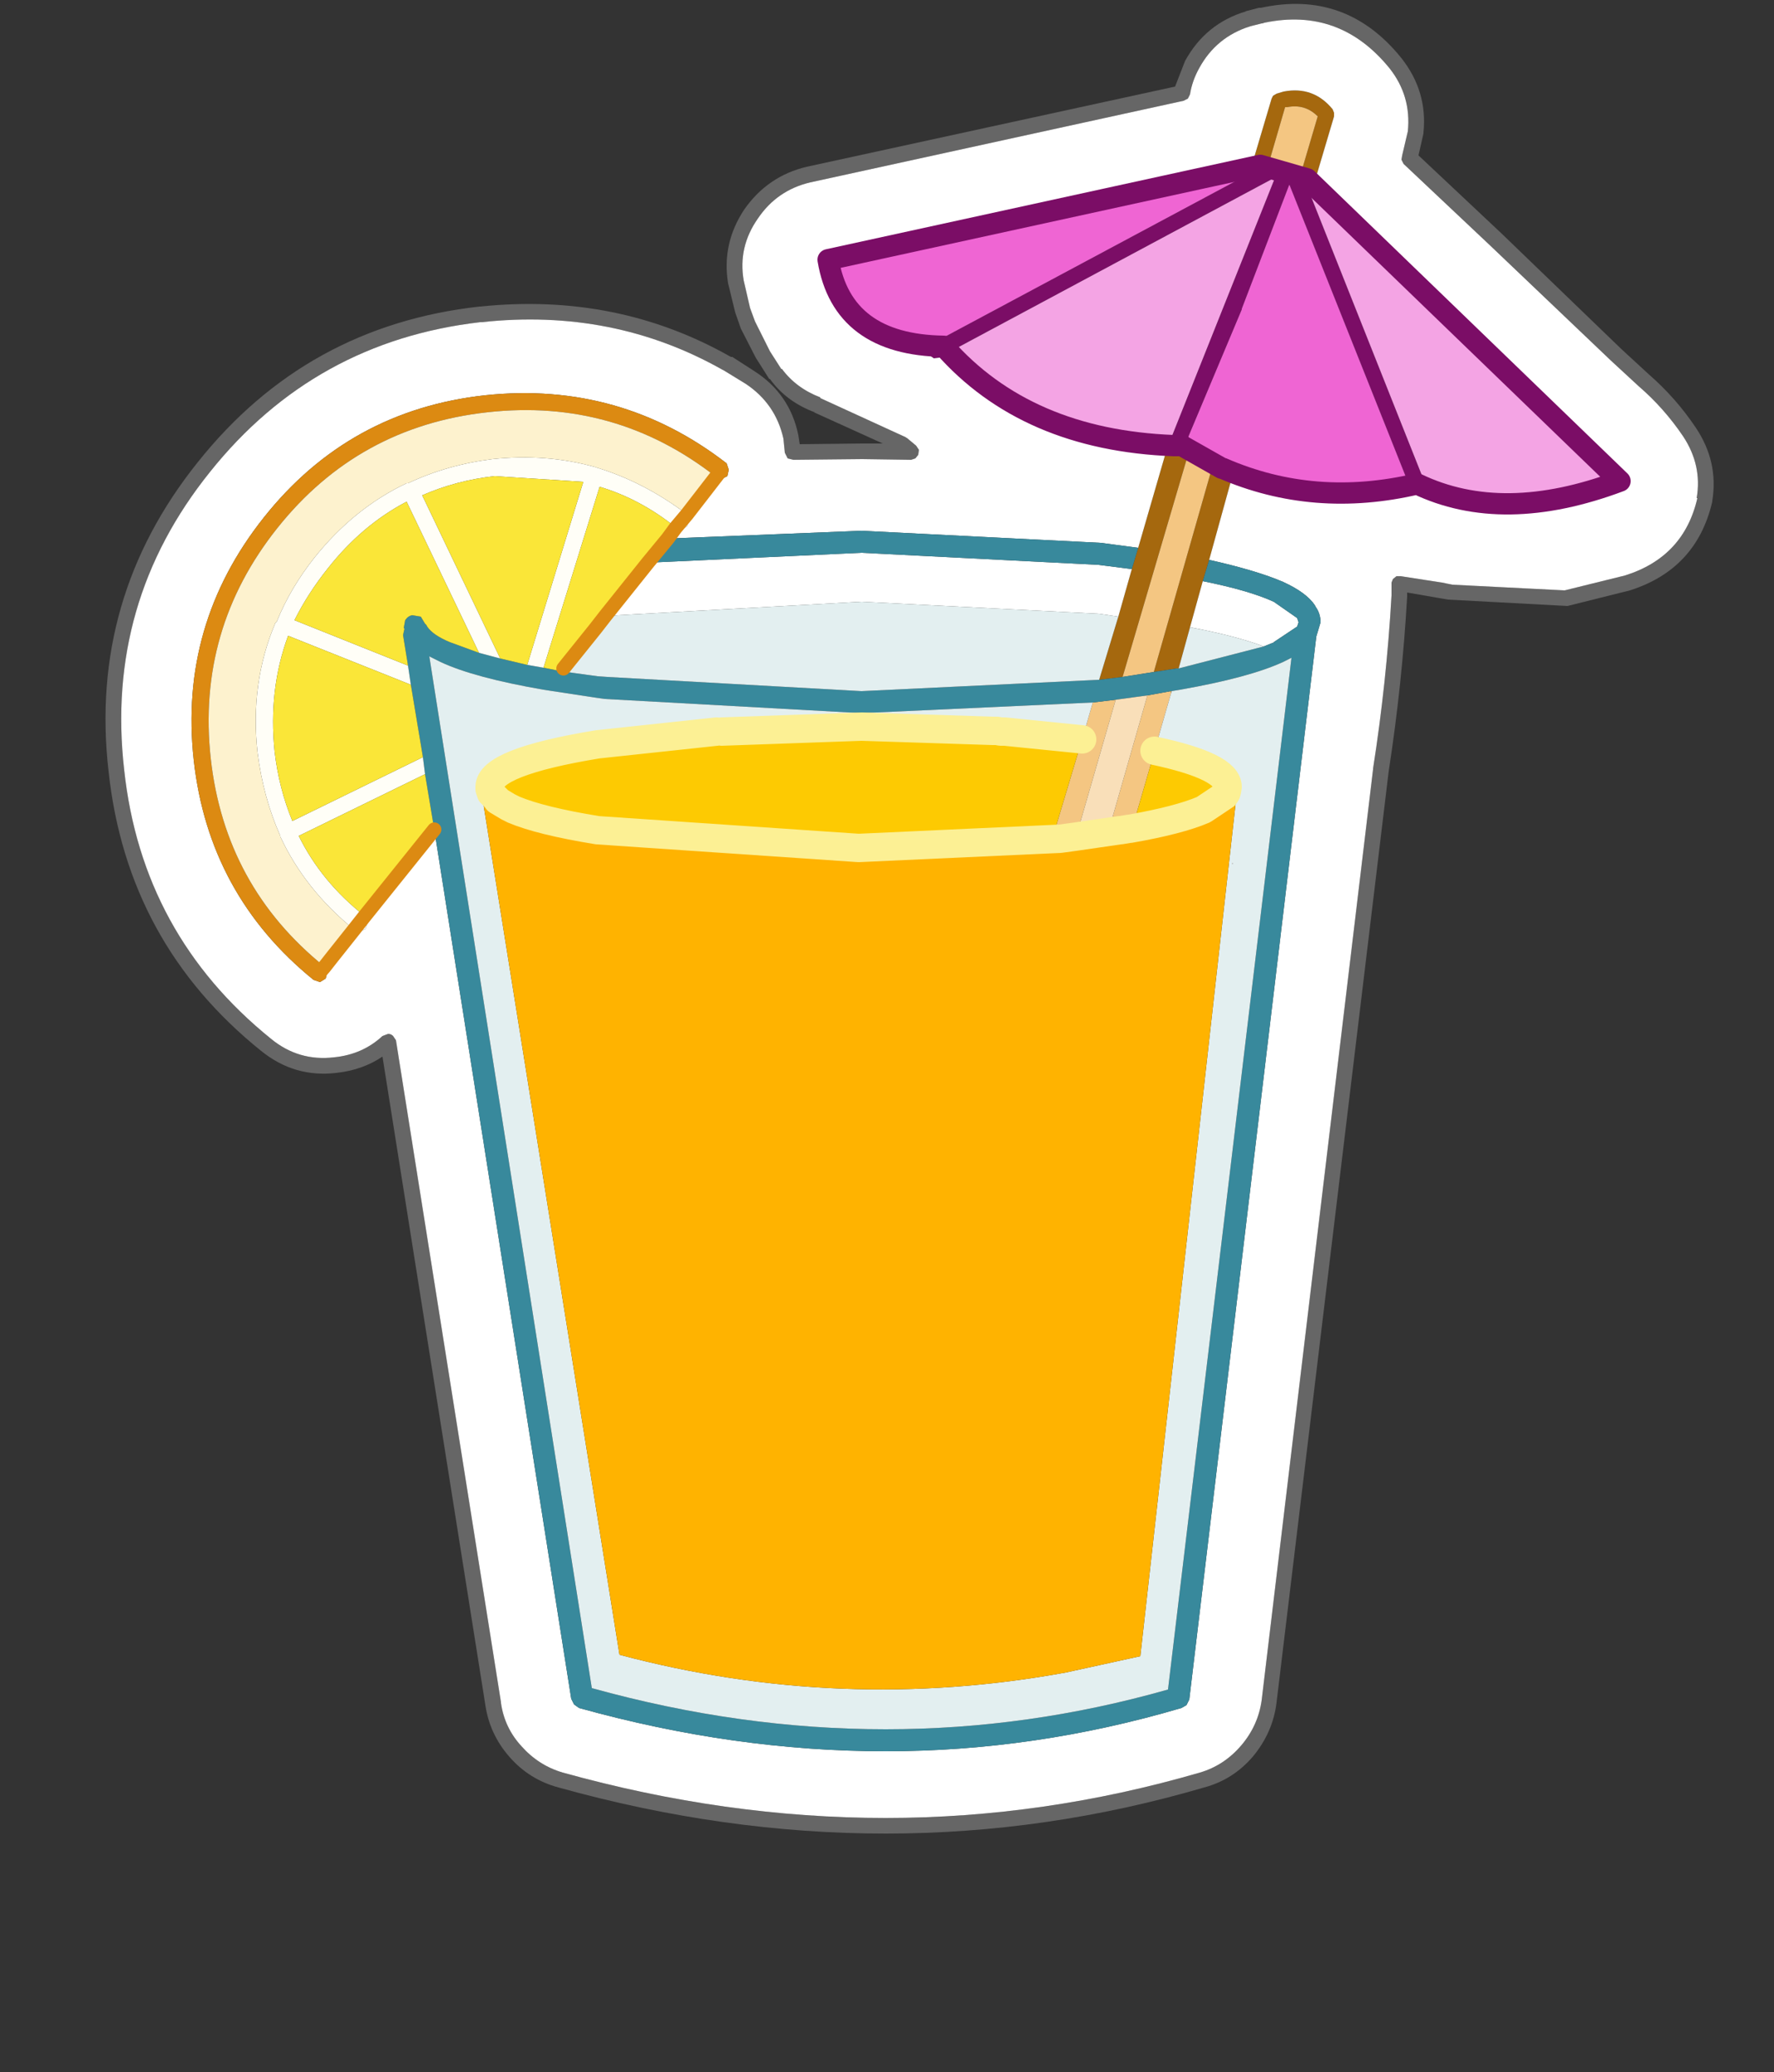
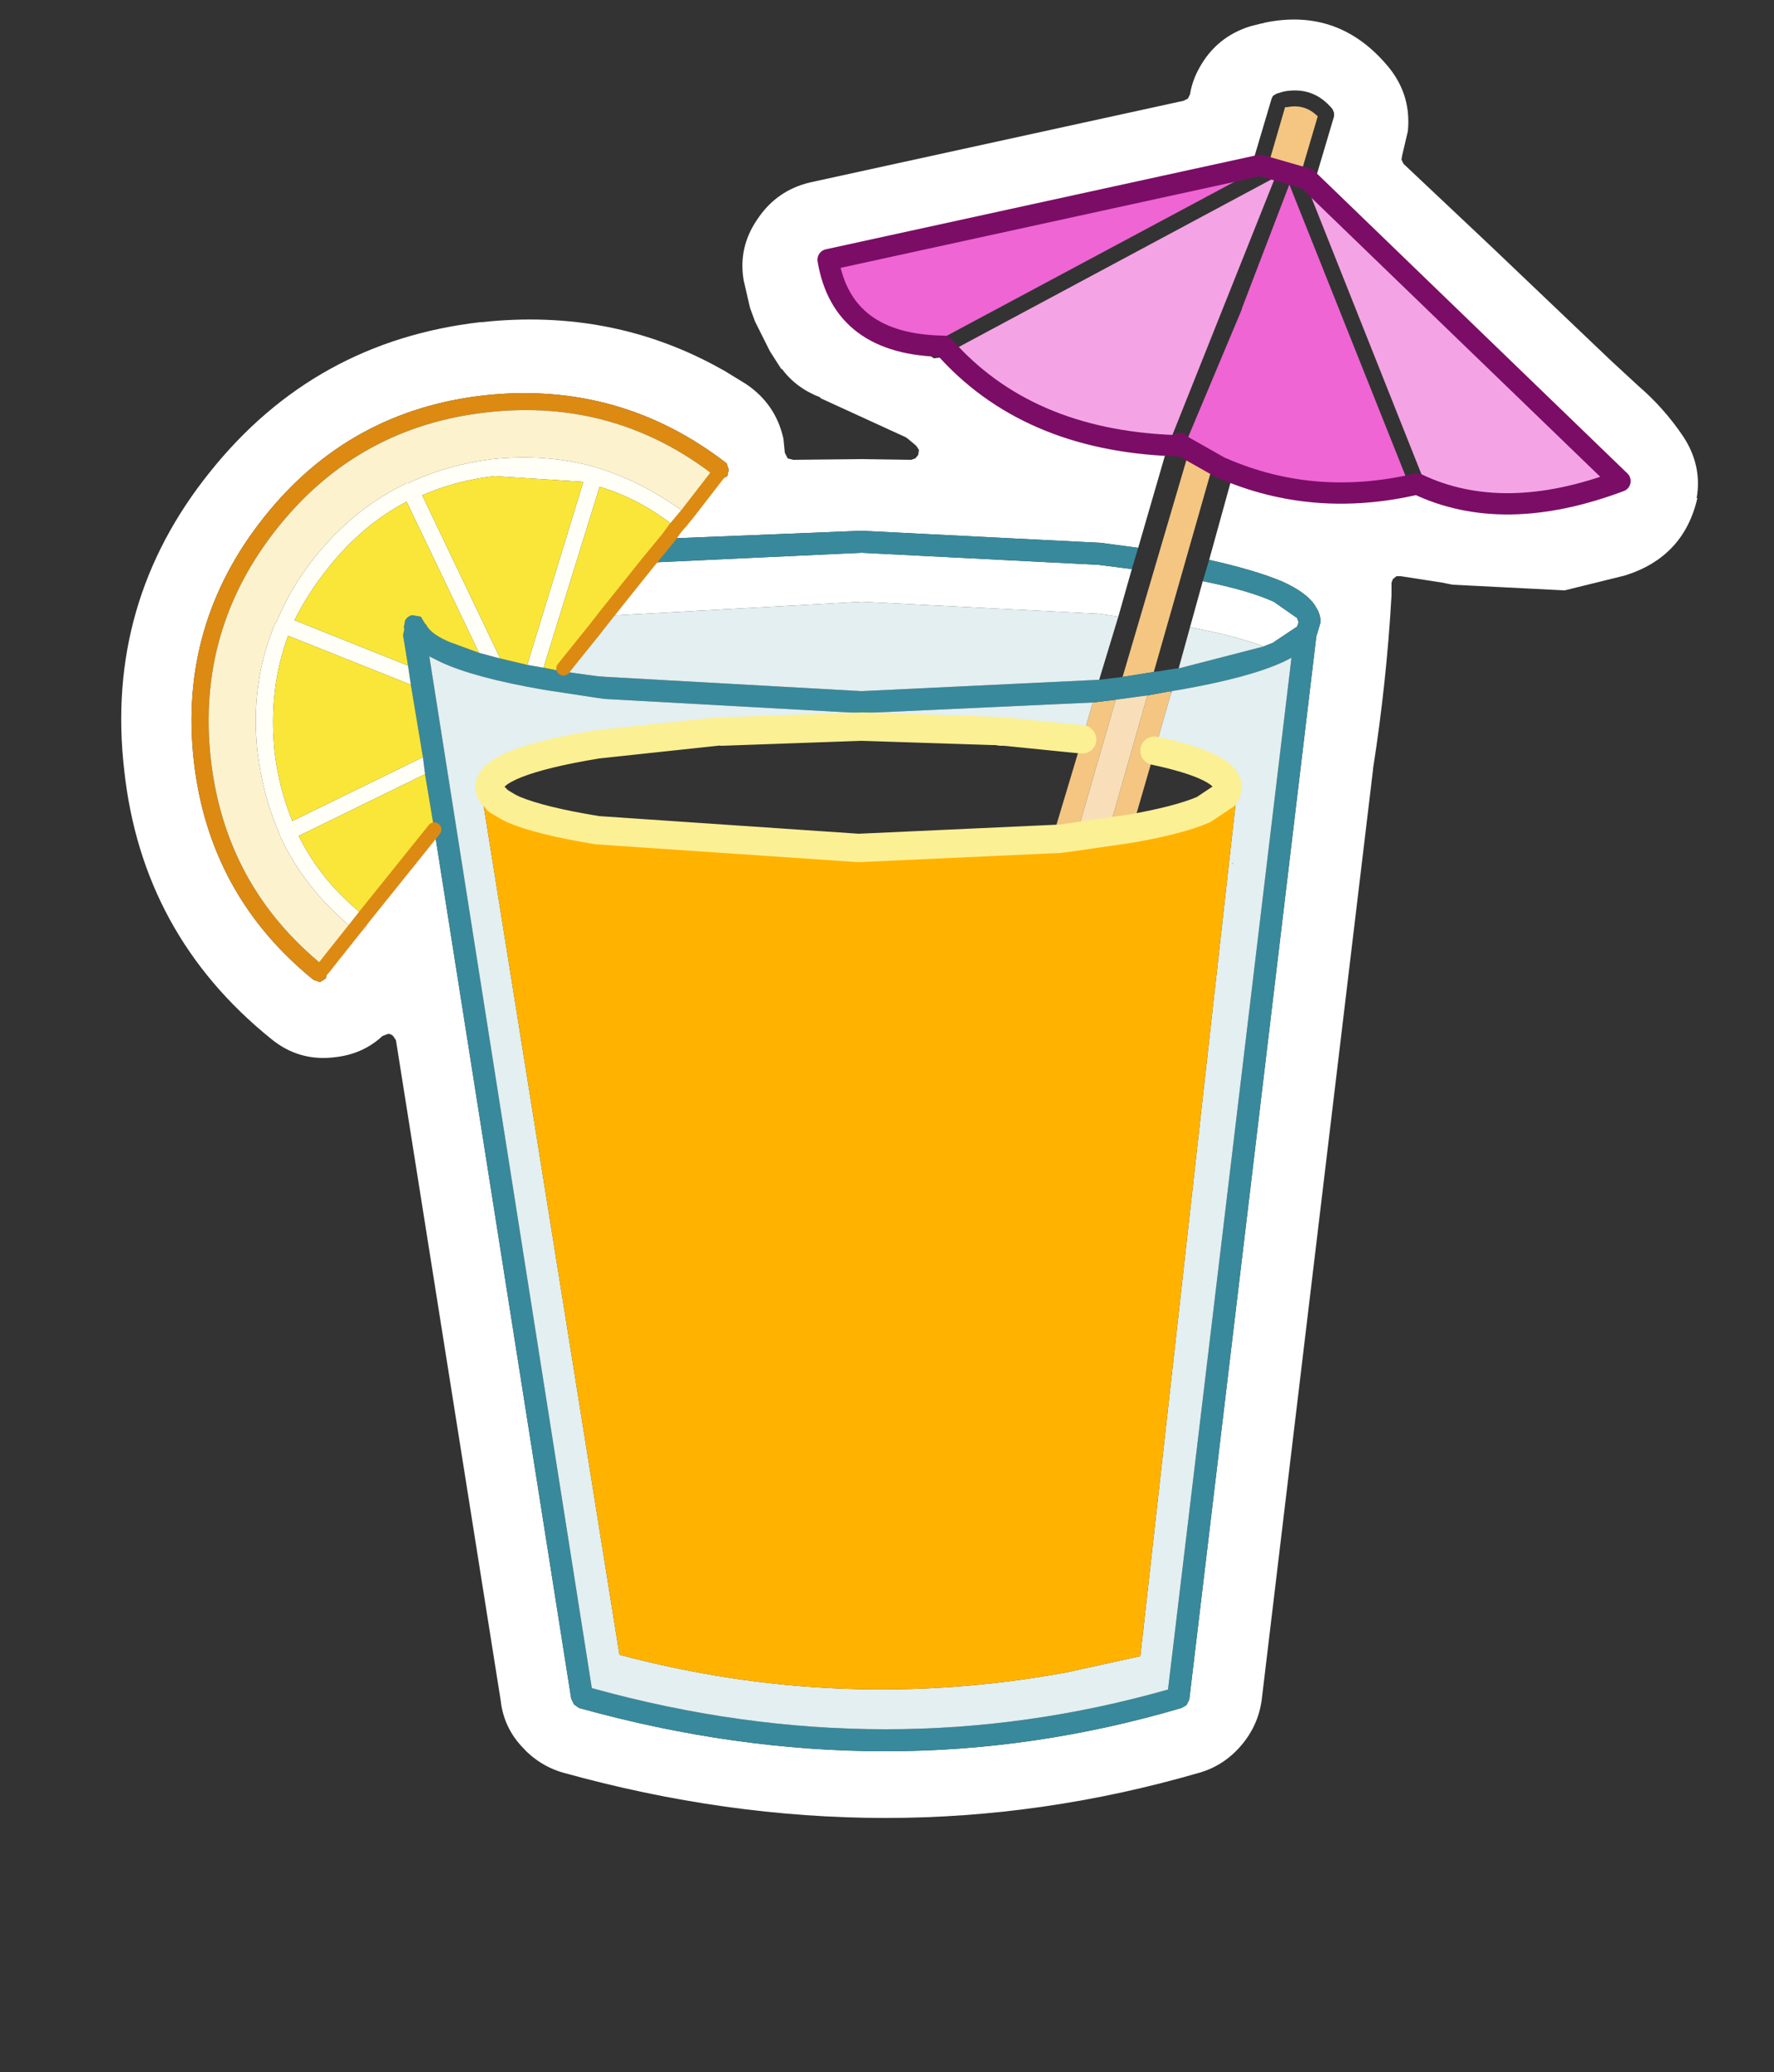
<svg xmlns="http://www.w3.org/2000/svg" id="HydrationHero3" width="125" height="146">
  <rect width="100%" height="100%" fill="#333333" stroke="none" />
  <defs>
    <linearGradient gradientUnits="userSpaceOnUse" x1="-819.2" x2="819.2" spreadMethod="pad" gradientTransform="matrix(0.002 -0.044 0.041 0.001 61.8 80.65)" id="gradient0">
      <stop offset="0" stop-color="#ffb300" />
      <stop offset="1" stop-color="#fecb56" />
    </linearGradient>
  </defs>
  <g id="HydrationHero3_layer_001">
-     <path stroke="none" fill="#666666" d="M105.8 16.45 L114.25 24.6 116.15 26.35 Q118.1 28.05 119.5 30.15 121.1 32.55 120.65 35.3 L120.65 35.35 Q119.55 40.1 114.85 41.6 L110.45 42.7 102.05 42.25 101.45 42.15 99.15 41.75 99.15 42.05 Q98.8 48.2 97.85 54.35 L89.95 119.95 Q89.7 122.05 88.3 123.75 86.9 125.4 84.85 125.95 73.75 129.2 62.4 129.2 51 129.2 39.35 125.95 37.3 125.4 35.9 123.8 34.5 122.2 34.2 120.15 L26.95 74.45 Q25.55 75.4 23.7 75.6 20.75 75.95 18.4 74.05 8.95 66.45 7.65 54.35 6.25 42.15 13.95 32.55 21.6 22.95 33.8 21.6 L33.85 21.6 Q43.5 20.6 51.5 25.15 L51.6 25.15 53.15 26.15 Q55.65 27.75 56.25 30.65 L56.35 31.3 60.75 31.25 62.2 31.25 57.35 29.05 57.4 29.05 Q55.4 28.3 54.25 26.7 L54.2 26.7 53.25 25.2 52.2 23.15 51.8 22 51.3 19.95 Q50.85 17.15 52.45 14.75 54.1 12.4 56.85 11.75 L82.8 6.1 83.5 4.3 Q84.95 1.65 87.8 0.8 L87.75 0.8 88.7 0.55 88.75 0.55 88.85 0.55 Q94.85 -0.75 98.75 4.1 100.6 6.45 100.3 9.35 L100.3 9.4 99.95 10.95 105.8 16.45 M98.9 11.55 L98.75 11.25 98.8 10.95 99.2 9.25 Q99.45 6.75 97.9 4.8 94.4 0.5 89.1 1.6 L88.95 1.65 88.9 1.65 88.1 1.85 Q85.7 2.6 84.5 4.8 84 5.7 83.85 6.65 L83.7 6.95 83.4 7.1 57.1 12.85 Q54.75 13.4 53.4 15.4 52 17.4 52.4 19.75 L52.85 21.7 53.2 22.65 54.25 24.75 55.05 26 55.1 26 Q56.1 27.35 57.8 28 L57.8 28.05 63.8 30.8 63.95 30.9 64.55 31.4 64.75 31.7 64.7 32.05 64.5 32.3 64.2 32.4 60.75 32.35 55.9 32.4 55.5 32.3 55.3 31.9 55.2 30.9 Q54.65 28.45 52.55 27.05 L51 26.1 50.9 26.05 Q43.2 21.7 33.95 22.7 L33.85 22.7 Q22.15 24.05 14.8 33.25 7.4 42.45 8.75 54.25 10 65.85 19.1 73.2 21.05 74.8 23.55 74.5 25.55 74.3 26.95 73 L27.35 72.85 Q27.55 72.85 27.7 73 L27.9 73.3 35.3 119.95 35.3 120 Q35.55 121.75 36.75 123.05 37.95 124.4 39.65 124.9 51.15 128.1 62.4 128.1 73.55 128.1 84.55 124.9 86.25 124.4 87.45 123 88.65 121.6 88.9 119.8 L96.75 54.2 96.75 54.15 Q97.7 48.1 98.05 41.95 L98.05 41.35 98.05 41.25 98.05 41.05 98.15 40.8 98.4 40.6 98.7 40.6 101.6 41.05 102.35 41.2 110.25 41.6 114.5 40.55 Q118.65 39.25 119.6 35.1 L119.55 35.1 Q119.95 32.8 118.6 30.75 117.25 28.75 115.45 27.2 L113.5 25.4 105 17.3 98.9 11.55" id="HydrationHero3_path_001" />
-     <path stroke="none" fill="#a5680e" d="M91.7 12.1 L92.85 8.2 Q91.95 7.3 90.7 7.55 L90.55 7.55 89.4 11.5 89.3 11.8 89.3 11.9 89.05 12.15 88.65 12.2 88.4 12.05 88.3 11.9 88.25 11.8 88.25 11.5 89.6 6.95 89.7 6.75 89.95 6.6 90.45 6.45 Q92.55 6.05 93.9 7.7 L94 7.95 94 8.2 92.65 12.75 92.5 13 92.4 13.1 92.1 13.15 91.95 13.15 91.65 12.85 91.6 12.5 91.6 12.45 91.7 12.1 M82.55 30.8 Q82.6 30.7 82.7 30.7 L83.1 30.6 83.2 30.6 83.5 30.7 83.7 30.85 83.85 31.15 83.85 31.75 83.75 31.9 79.1 47.7 77.45 47.9 78.8 43.45 79.75 40.1 80.2 38.6 82.1 32.05 82.25 31.45 82.25 31.4 82.3 31.15 82.35 31.05 82.55 30.8 M85.5 32.65 L85.8 32.35 86.4 32.3 86.85 32.65 86.9 33.25 86.9 33.3 85.2 39.45 84.75 40.95 83.85 44.2 83.05 47.1 82.9 47.1 81.3 47.35 85.45 32.8 85.5 32.65 M82.5 48.7 L82.55 48.7 82.5 48.9 82.5 48.7" id="HydrationHero3_path_002" />
    <path stroke="none" fill="#f4c682" d="M82.5 48.7 L82.5 48.9 81.35 52.9 81.25 53.3 79.9 57.95 79.6 58.4 79.55 58.4 78.95 58.5 Q78.65 58.4 78.5 58.1 L78.4 57.9 78.4 57.55 80.85 49 82.5 48.7 M89.4 11.5 L90.55 7.55 90.7 7.55 Q91.95 7.3 92.85 8.2 L91.7 12.1 91.4 11.9 91 11.9 90.75 11.7 90.35 11.7 90.2 11.8 90.15 11.75 89.8 11.45 89.4 11.5 M83.85 31.75 L85.5 32.65 85.45 32.8 81.3 47.35 79.1 47.7 83.75 31.9 83.85 31.75 M77 49.5 L78.65 49.3 78.65 49.35 78.6 49.35 76 58.35 75.9 58.7 75.8 58.95 75.55 59.15 74.95 59.2 74.7 59.1 75.8 58.95 74.7 59.1 74.5 58.85 Q74.3 58.55 74.4 58.25 L76.2 52.25 76.25 52.1 77 49.5" id="HydrationHero3_path_003" />
-     <path stroke="none" fill="#7b0d66" d="M91.7 12.1 L91.6 12.45 91.6 12.5 91.65 12.85 91.95 13.15 92.1 13.15 100.35 33.9 100.35 34.3 100.35 34.35 100.05 34.6 99.65 34.6 99.35 34.3 99.3 34.2 90.85 13 87.5 21.75 87.5 21.8 83.7 30.85 83.5 30.7 83.2 30.6 83.1 30.6 82.7 30.7 Q82.6 30.7 82.55 30.8 L89.85 12.5 66.9 24.8 66.2 25.2 65.8 25.25 65.45 25 65.4 24.55 65.55 24.35 65.7 24.2 88.4 12.05 88.65 12.2 89.05 12.15 89.3 11.9 89.3 11.8 89.4 11.5 89.8 11.45 90.15 11.75 90.2 11.8 90.35 11.7 90.75 11.7 91 11.9 91.4 11.9 91.7 12.1 M82.35 31.05 L82.3 31.15 82.25 31.4 82.25 31.45 82.1 32.05 81.95 31.95 Q81.8 31.75 81.8 31.55 L81.85 31.35 82 31.15 82.35 31.05" id="HydrationHero3_path_004" />
    <path stroke="none" fill="#ffffff" d="M92.5 13 L92.65 12.75 94 8.2 94 7.95 93.9 7.7 Q92.55 6.05 90.45 6.45 L89.95 6.6 89.7 6.75 89.6 6.95 88.25 11.5 88.25 11.8 58.35 18.3 Q58.7 20.35 59.75 21.75 61.6 24.05 65.55 24.35 L65.4 24.55 65.45 25 65.8 25.25 66.2 25.2 66.9 24.8 Q69.6 27.7 73.25 29.35 77 31.05 81.85 31.35 L81.8 31.55 Q81.8 31.75 81.95 31.95 L82.1 32.05 80.2 38.6 77.55 38.25 60.7 37.4 47.05 37.95 47.6 37.2 47.05 37.95 47 37.95 47.6 37.15 47.6 37.2 48 37.3 48.4 37.1 48.55 36.65 48.4 36.25 48.35 36.2 49.6 34.7 50.45 33.6 50.45 33.65 50.85 33.75 51.25 33.55 51.35 33.1 51.2 32.65 Q43.7 26.85 34.2 27.85 24.6 28.9 18.6 36.45 12.6 44 13.65 53.55 14.7 63.05 22.1 69.05 L22.55 69.2 22.95 68.95 23.05 68.55 22.85 68.15 22.85 68.1 23.4 67.45 24.95 65.5 25.35 65.65 25.75 65.45 25.9 65 25.7 64.6 25.7 64.55 30.6 58.45 40.25 119.7 40.45 120.1 40.8 120.35 Q51.75 123.4 62.4 123.4 72.9 123.4 83.25 120.35 L83.6 120.15 83.8 119.75 92.75 44.85 93.05 43.85 Q93.05 43.25 92.7 42.75 L92.65 42.65 Q92.05 41.75 90.4 41 88.55 40.2 85.2 39.45 L86.9 33.3 90.1 34.3 Q94.5 35.2 99.3 34.2 L99.35 34.3 99.65 34.6 100.05 34.6 100.35 34.35 Q103.45 35.65 107.1 35.45 110.4 35.3 114.15 33.9 L92.5 13 M98.9 11.55 L105 17.3 113.5 25.4 115.45 27.2 Q117.25 28.75 118.6 30.75 119.95 32.8 119.55 35.1 L119.6 35.1 Q118.65 39.25 114.5 40.55 L110.25 41.6 102.35 41.2 101.6 41.05 98.7 40.6 98.4 40.6 98.15 40.8 98.05 41.05 98.05 41.25 98.05 41.35 98.05 41.95 Q97.7 48.1 96.75 54.15 L96.75 54.2 88.9 119.8 Q88.65 121.6 87.45 123 86.25 124.4 84.55 124.9 73.55 128.1 62.4 128.1 51.15 128.1 39.65 124.9 37.95 124.4 36.75 123.05 35.55 121.75 35.3 120 L35.3 119.95 27.9 73.3 27.7 73 Q27.55 72.85 27.35 72.85 L26.95 73 Q25.55 74.3 23.55 74.5 21.05 74.8 19.1 73.2 10 65.85 8.75 54.25 7.4 42.45 14.8 33.25 22.15 24.05 33.85 22.7 L33.95 22.7 Q43.2 21.7 50.9 26.05 L51 26.1 52.55 27.05 Q54.65 28.45 55.2 30.9 L55.3 31.9 55.5 32.3 55.9 32.4 60.75 32.35 64.2 32.4 64.5 32.3 64.7 32.05 64.75 31.7 64.55 31.4 63.95 30.9 63.8 30.8 57.8 28.05 57.8 28 Q56.1 27.35 55.1 26 L55.05 26 54.25 24.75 53.2 22.65 52.85 21.7 52.4 19.75 Q52 17.4 53.4 15.4 54.75 13.4 57.1 12.85 L83.4 7.1 83.7 6.95 83.85 6.65 Q84 5.7 84.5 4.8 85.7 2.6 88.1 1.85 L88.9 1.65 88.95 1.65 89.1 1.6 Q94.4 0.5 97.9 4.8 99.45 6.75 99.2 9.25 L98.8 10.95 98.75 11.25 98.9 11.55 M83.85 44.2 L84.75 40.95 Q88 41.6 89.75 42.4 L91.4 43.55 91.5 43.85 91.4 44.15 89.75 45.25 89.8 45.25 89.05 45.55 Q87.05 44.8 83.85 44.2 M79.75 40.1 L78.8 43.45 77.45 43.25 60.7 42.4 42.65 43.4 42.6 43.4 45.6 39.65 45.65 39.65 60.7 38.95 77.4 39.8 79.75 40.1 M86.8 60.85 L86.9 60.8 86.9 60.9 86.8 60.85 M48.4 36.25 L49.6 34.7 48.4 36.25 M42.65 43.4 L45.65 39.65 42.65 43.4 M23.4 67.45 L22.85 68.15 23.4 67.45" id="HydrationHero3_path_005" />
    <path stroke="none" fill="#ef65d3" d="M88.25 11.8 L88.3 11.9 88.4 12.05 65.7 24.2 65.55 24.35 Q61.6 24.05 59.75 21.75 58.7 20.35 58.35 18.3 L88.25 11.8 M83.7 30.85 L87.5 21.8 87.5 21.75 90.85 13 99.3 34.2 Q94.5 35.2 90.1 34.3 L86.9 33.3 86.9 33.25 86.85 32.65 86.4 32.3 85.8 32.35 85.5 32.65 83.85 31.75 83.85 31.15 83.7 30.85" id="HydrationHero3_path_006" />
    <path stroke="none" fill="#f4a4e4" d="M92.1 13.15 L92.4 13.1 92.5 13 114.15 33.9 Q110.4 35.3 107.1 35.45 103.45 35.65 100.35 34.35 L100.35 34.3 100.35 33.9 92.1 13.15 M82.35 31.05 L82 31.15 81.85 31.35 Q77 31.05 73.25 29.35 69.6 27.7 66.9 24.8 L89.85 12.5 82.55 30.8 82.35 31.05" id="HydrationHero3_path_007" />
    <path stroke="none" fill="#38899c" d="M81.3 47.35 L82.9 47.1 83.05 47.1 89.05 45.55 89.8 45.25 89.75 45.25 91.4 44.15 91.5 43.85 91.4 43.55 89.75 42.4 Q88 41.6 84.75 40.95 L85.2 39.45 Q88.55 40.2 90.4 41 92.05 41.75 92.65 42.65 L92.7 42.75 Q93.05 43.25 93.05 43.85 L92.75 44.85 83.8 119.75 83.6 120.15 83.25 120.35 Q72.9 123.4 62.4 123.4 51.75 123.4 40.8 120.35 L40.45 120.1 40.25 119.7 30.6 58.45 29.95 54.55 29.8 53.35 28.95 48.25 28.75 46.9 28.4 44.75 28.5 44.3 28.45 44.25 28.55 43.7 Q28.75 43.4 29.05 43.35 L29.65 43.45 29.95 43.95 30.05 44.05 30.1 44.15 Q30.5 44.75 31.7 45.25 L33.75 46 35.25 46.4 37.15 46.85 38.3 47.05 38.55 47.1 39.55 47.3 42.1 47.65 42.8 47.7 60.7 48.7 77.45 47.9 79.1 47.7 81.3 47.35 M80.2 38.6 L79.75 40.1 77.4 39.8 60.7 38.95 45.65 39.65 47.05 37.95 45.65 39.65 45.6 39.65 47 37.95 47.05 37.95 60.7 37.4 77.55 38.25 80.2 38.6 M77 49.5 L60.7 50.25 42.6 49.25 41.9 49.15 38.3 48.6 Q33.4 47.75 31.05 46.65 L30.25 46.25 41.7 118.95 Q52.15 121.85 62.4 121.85 72.45 121.85 82.3 119.05 L91 46.35 90.4 46.65 Q88 47.75 83.15 48.6 L82.55 48.7 82.5 48.7 80.85 49 78.65 49.3 77 49.5" id="HydrationHero3_path_008" />
    <path stroke="none" fill="#e3eff0" d="M77 49.5 L76.25 52.1 70.8 51.55 76.25 52.1 76.2 52.25 70.8 51.55 70.55 51.55 70.25 51.5 69.95 51.5 60.7 51.2 50.85 51.55 50.5 51.55 42.1 52.45 Q34.5 53.7 34.5 55.45 L34.5 55.6 34.6 55.9 35.05 56.35 35.05 56.4 Q35.05 56.7 34.2 55.9 L34.05 55.8 33.95 55.9 33.95 55.95 43.65 116.6 Q59.25 120.75 75.1 117.85 L80.35 116.7 87.15 55.85 86.25 56.7 86.3 56.35 86.3 56.05 86.4 55.9 86.45 55.75 86.5 55.45 Q86.5 54 81.35 52.9 86.5 54 86.5 55.45 L86.45 55.75 86.4 55.9 86.3 56.05 86.25 55.9 Q85.65 54.4 81.25 53.3 L81.35 52.9 82.5 48.9 82.55 48.7 83.15 48.6 Q88 47.75 90.4 46.65 L91 46.35 82.3 119.05 Q72.45 121.85 62.4 121.85 52.15 121.85 41.7 118.95 L30.25 46.25 31.05 46.65 Q33.4 47.75 38.3 48.6 L41.9 49.15 42.6 49.25 60.7 50.25 77 49.5 M83.05 47.1 L83.85 44.2 Q87.05 44.8 89.05 45.55 L83.05 47.1 M78.8 43.45 L77.45 47.9 60.7 48.7 42.8 47.7 42.1 47.65 39.55 47.3 39.7 47.1 41.95 44.3 42.6 43.4 42.65 43.4 41.95 44.3 42.65 43.4 60.7 42.4 77.45 43.25 78.8 43.45 M86.8 60.85 L86.9 60.9 86.9 60.8 86.8 60.85" id="HydrationHero3_path_009" />
    <path stroke="none" fill="#ffb300" d="M86.3 56.05 L86.3 56.35 86.25 56.7 87.15 55.85 80.35 116.7 75.1 117.85 Q59.25 120.75 43.65 116.6 L33.95 55.95 34.2 55.9 Q35.05 56.7 35.05 56.4 L35.8 56.85 36.2 57.05 Q38.1 57.85 42.1 58.5 L60.5 59.75 74.7 59.1 74.95 59.2 75.55 59.15 75.8 58.95 78.9 58.5 78.95 58.5 79.55 58.4 79.6 58.4 Q83.05 57.8 84.8 57.05 L86.3 56.05" id="HydrationHero3_path_010" />
-     <path stroke="none" fill="#fdca02" d="M86.3 56.05 L84.8 57.05 Q83.05 57.8 79.6 58.4 L79.9 57.95 81.25 53.3 Q85.65 54.4 86.25 55.9 L86.3 56.05 M35.05 56.4 L35.05 56.35 34.6 55.9 34.5 55.6 34.5 55.45 Q34.5 53.7 42.1 52.45 L50.5 51.55 50.85 51.55 60.7 51.2 69.95 51.5 70.25 51.5 70.55 51.55 70.8 51.55 76.2 52.25 74.4 58.25 Q74.3 58.55 74.5 58.85 L74.7 59.1 60.5 59.75 42.1 58.5 Q38.1 57.85 36.2 57.05 L35.8 56.85 35.05 56.4 M78.95 58.5 L78.9 58.5 75.8 58.95 75.9 58.7 76 58.35 77.05 58.2 78.4 57.9 78.5 58.1 Q78.65 58.4 78.95 58.5 M70.25 51.5 L70.5 51.55 70.55 51.55 70.5 51.55 70.25 51.5" id="HydrationHero3_path_011" />
    <path stroke="none" fill="#dc8a12" d="M22.85 68.15 L23.05 68.55 22.95 68.95 22.55 69.2 22.1 69.05 Q14.7 63.05 13.65 53.55 12.6 44 18.6 36.45 24.6 28.9 34.2 27.85 43.7 26.85 51.2 32.65 L51.35 33.1 51.25 33.55 50.85 33.75 50.45 33.65 50.45 33.6 50.8 33.15 50.45 33.6 Q43.35 28.05 34.35 29.05 25.25 30.05 19.55 37.2 13.85 44.35 14.85 53.45 15.85 62.45 22.85 68.1 L22.85 68.15 22.5 68.55 22.85 68.15" id="HydrationHero3_path_012" />
    <path stroke="none" fill="#fffef7" d="M48.4 36.25 L48.55 36.65 48.4 37.1 48 37.3 47.6 37.2 47.6 37.15 Q45.1 35.15 42.25 34.3 L38.3 47.05 37.15 46.85 41.1 33.95 34.85 33.55 Q32.15 33.85 29.75 34.9 L35.25 46.4 33.75 46 28.65 35.35 Q25.5 37 23.1 40.05 21.7 41.8 20.75 43.7 L28.75 46.9 28.95 48.25 20.3 44.8 Q18.9 48.6 19.35 52.95 19.65 55.55 20.6 57.85 L29.8 53.35 29.95 54.55 21.05 58.9 Q22.65 62.15 25.7 64.55 L24.95 65.5 25.7 64.55 25.7 64.6 25.9 65 25.75 65.45 25.35 65.65 24.95 65.5 Q21.5 62.7 19.75 58.95 L19.75 58.9 Q18.55 56.2 18.15 53.05 17.6 48.15 19.4 43.9 L19.45 43.85 19.5 43.8 Q20.45 41.45 22.15 39.3 24.95 35.8 28.65 34.05 L28.75 34.05 Q31.5 32.75 34.7 32.35 38.5 31.95 41.9 32.9 L42.05 32.95 Q45.35 33.95 48.35 36.2 L48.4 36.25 47.6 37.2 48.4 36.25" id="HydrationHero3_path_013" />
    <path stroke="none" fill="#fdf2ce" d="M50.45 33.6 L49.6 34.7 48.35 36.2 Q45.35 33.95 42.05 32.95 L41.9 32.9 Q38.5 31.95 34.7 32.35 31.5 32.75 28.75 34.05 L28.65 34.05 Q24.95 35.8 22.15 39.3 20.45 41.45 19.5 43.8 L19.45 43.85 19.4 43.9 Q17.6 48.15 18.15 53.05 18.55 56.2 19.75 58.9 L19.75 58.95 Q21.5 62.7 24.95 65.5 L23.4 67.45 22.85 68.1 Q15.85 62.45 14.85 53.45 13.85 44.35 19.55 37.2 25.25 30.05 34.35 29.05 43.35 28.05 50.45 33.6" id="HydrationHero3_path_014" />
    <path stroke="none" fill="#fae638" d="M25.7 64.55 Q22.65 62.15 21.05 58.9 L29.95 54.55 30.6 58.45 25.7 64.55 M29.8 53.35 L20.6 57.85 Q19.65 55.55 19.35 52.95 18.9 48.6 20.3 44.8 L28.95 48.25 29.8 53.35 M28.75 46.9 L20.75 43.7 Q21.7 41.8 23.1 40.05 25.5 37 28.65 35.35 L33.75 46 31.7 45.25 Q30.5 44.75 30.1 44.15 L30.05 44.05 29.95 43.95 29.65 43.45 29.05 43.35 Q28.75 43.4 28.55 43.7 L28.45 44.25 28.5 44.3 28.4 44.75 28.75 46.9 M35.25 46.4 L29.75 34.9 Q32.15 33.85 34.85 33.55 L41.1 33.95 37.15 46.85 35.25 46.4 M38.3 47.05 L42.25 34.3 Q45.1 35.15 47.6 37.15 L47 37.95 45.6 39.65 42.6 43.4 41.95 44.3 39.7 47.1 39.55 47.3 38.55 47.1 38.3 47.05" id="HydrationHero3_path_015" />
    <path stroke="none" fill="#f9dfb9" d="M78.65 49.3 L80.85 49 78.4 57.55 78.4 57.9 77.05 58.2 76 58.35 78.6 49.35 78.65 49.35 78.65 49.3" id="HydrationHero3_path_016" />
    <path stroke="none" fill="url(#gradient0)" d="M33.95 55.95 L33.95 55.9 34.05 55.8 34.2 55.9 33.95 55.95" id="HydrationHero3_path_017" />
    <path fill="none" stroke="#fcf094" stroke-width="2" stroke-linecap="round" stroke-linejoin="round" d="M81.35 52.9 Q86.5 54 86.5 55.45 L86.45 55.75 86.4 55.9 86.3 56.05 84.8 57.05 Q83.05 57.8 79.6 58.4 L79.55 58.4 78.95 58.5 78.9 58.5 75.8 58.95 74.7 59.1 60.5 59.75 42.1 58.5 Q38.1 57.85 36.2 57.05 L35.8 56.85 35.05 56.4 35.05 56.35 34.6 55.9 34.5 55.6 34.5 55.45 Q34.5 53.7 42.1 52.45 L50.5 51.55 M50.85 51.55 L60.7 51.2 69.95 51.5 70.25 51.5 M70.55 51.55 L70.8 51.55 76.25 52.1 M70.55 51.55 L70.5 51.55 70.25 51.5" id="HydrationHero3_path_018" />
    <path fill="none" stroke="#dc8a12" stroke-width="1" stroke-linecap="round" stroke-linejoin="round" d="M50.45 33.6 L49.6 34.7 48.4 36.25 M47.6 37.2 L47.05 37.95 45.65 39.65 42.65 43.4 M24.95 65.5 L25.7 64.55 30.6 58.45 M47.6 37.2 L48.4 36.25 M41.95 44.3 L42.65 43.4 M50.8 33.15 L50.45 33.6 M23.4 67.45 L24.95 65.5 M22.85 68.15 L22.5 68.55 M22.85 68.15 L23.4 67.45 M39.7 47.1 L41.95 44.3" id="HydrationHero3_path_019" />
    <path fill="none" stroke="#7b0d66" stroke-width="1.5" stroke-linecap="round" stroke-linejoin="round" d="M83 31.4 L82.7 31.4 Q72.3 31 66.5 24.4 59.35 24.3 58.35 18.3 L88.8 11.65 92.1 12.6 114.15 33.9 Q105.9 37 99.85 34.1 92.6 35.8 86.15 33 L86.1 33 83.1 31.3 83.15 31.25" id="HydrationHero3_path_020" />
  </g>
</svg>